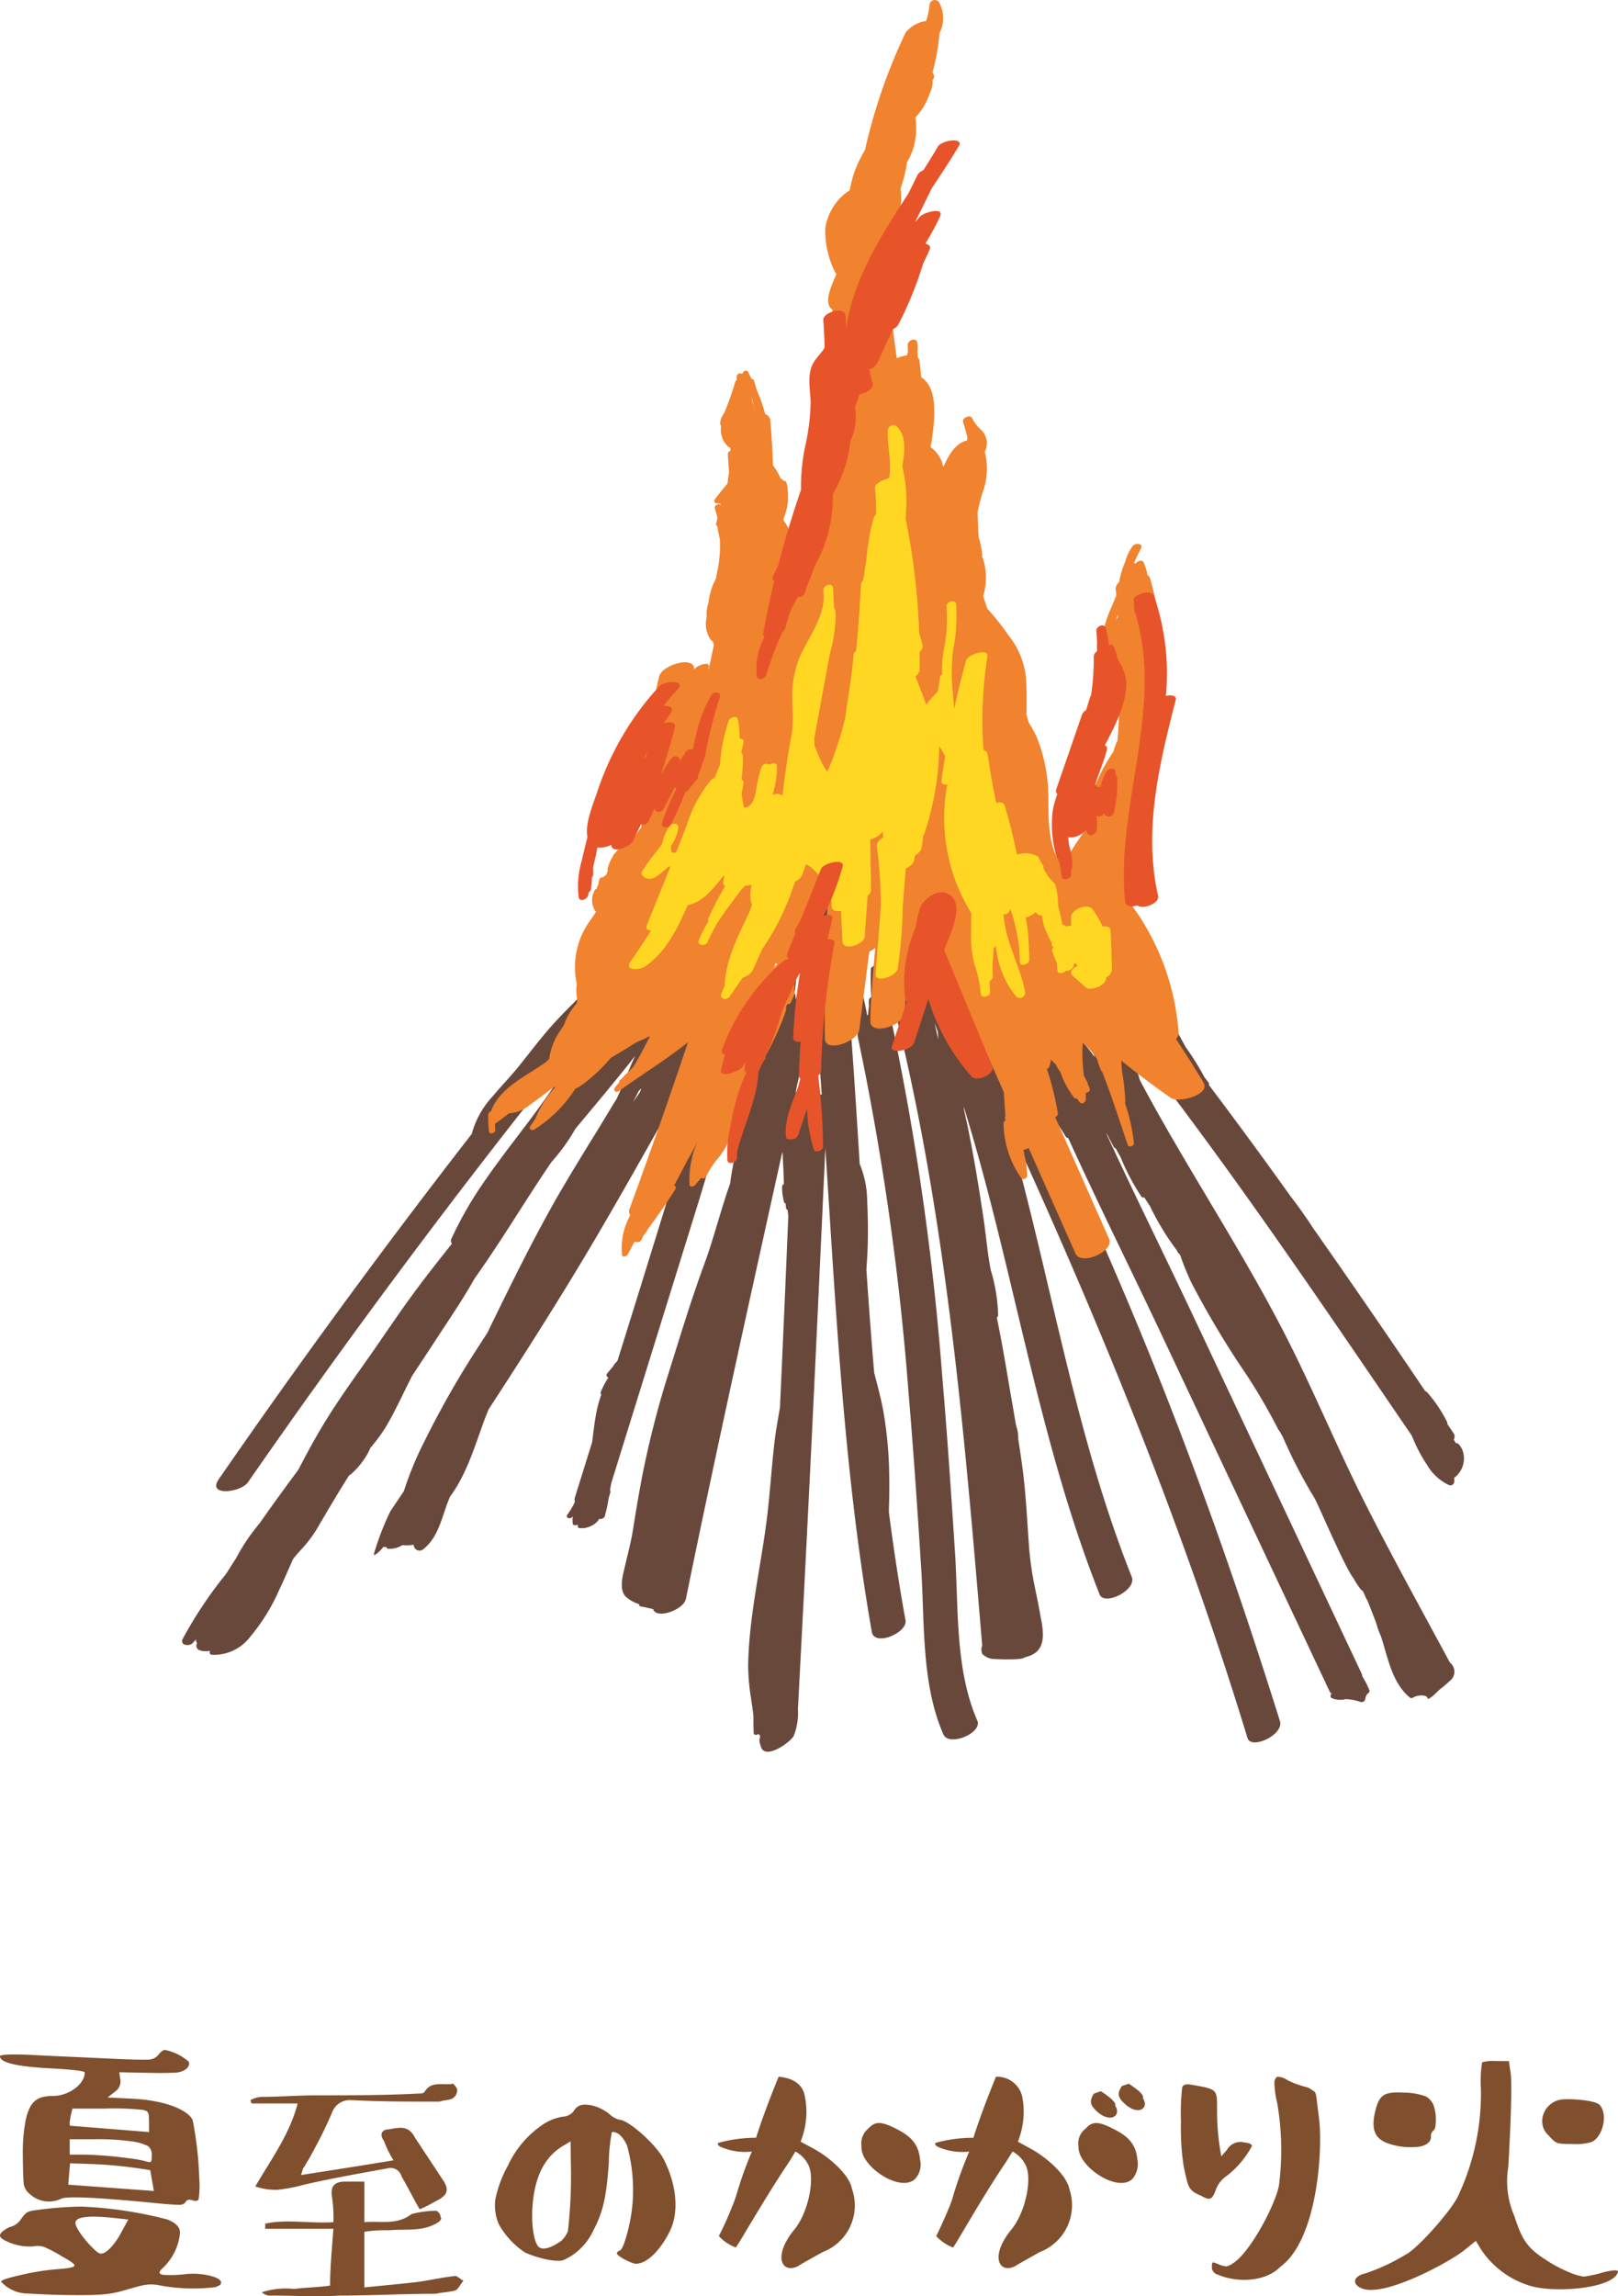
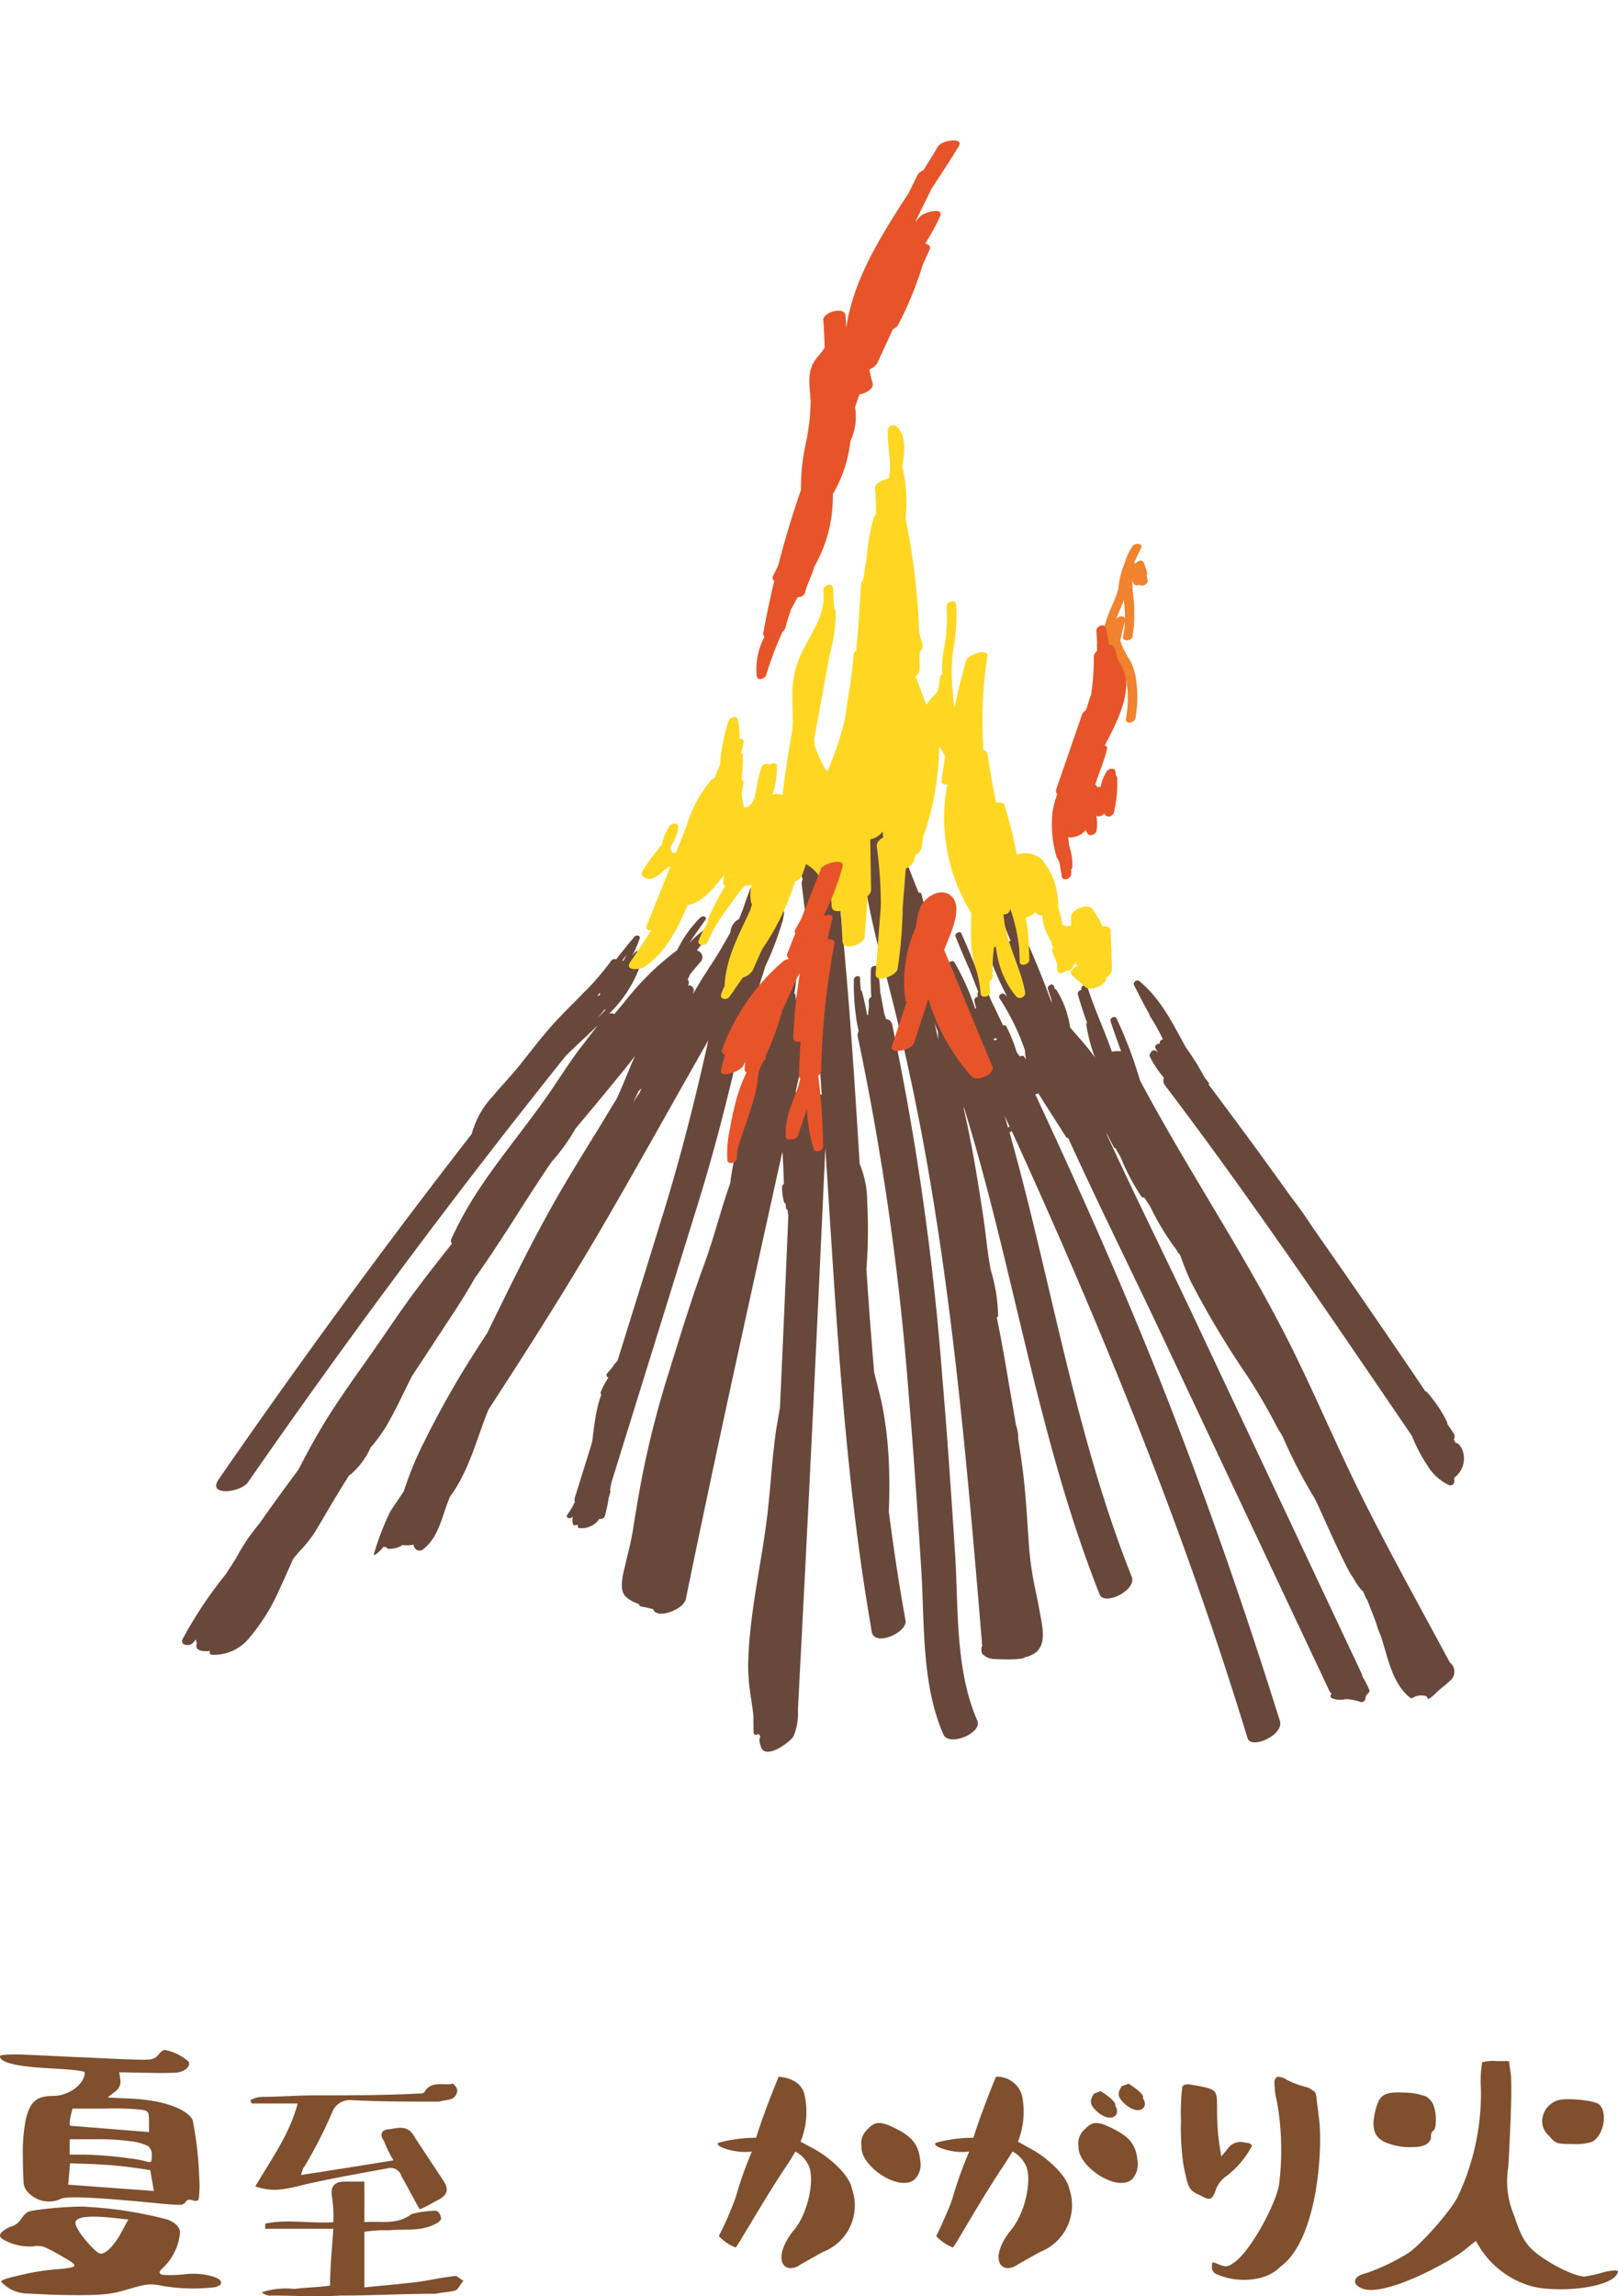
<svg xmlns="http://www.w3.org/2000/svg" width="163.92" height="232.531" viewBox="0 0 163.92 232.531">
  <defs>
    <clipPath id="clip-path">
      <rect id="長方形_3431" data-name="長方形 3431" width="129.876" height="177.392" fill="none" />
    </clipPath>
    <clipPath id="clip-path-2">
      <rect id="長方形_3467" data-name="長方形 3467" width="163.92" height="24.941" fill="#7f4f2e" />
    </clipPath>
  </defs>
  <g id="グループ_7013" data-name="グループ 7013" transform="translate(10516.08 16060.918)">
    <g id="グループ_7010" data-name="グループ 7010" transform="translate(-10497.647 -16060.918)">
      <g id="グループ_6461" data-name="グループ 6461" transform="translate(0)" clip-path="url(#clip-path)">
        <path id="パス_15280" data-name="パス 15280" d="M152.446,196.636a.223.223,0,0,0-.022-.014c-2.87-5.33-5.812-10.631-8.542-16.035-2.6-5.14-4.823-10.454-7.372-15.617-4.646-9.405-10.588-18.088-15.507-27.343a42.325,42.325,0,0,0-2.368-6.259c-.167-.332-.71-.053-.606.277.328,1.027.7,2.041,1.071,3.055a2.139,2.139,0,0,0-.932.052c-.765-2.224-1.792-4.364-2.493-6.611-.113-.356-.7-.044-.6.281l.019.059c-.2.005-.44.215-.381.435.267.974.584,1.932.934,2.877a.266.266,0,0,0-.076.218c0,.024.01.047.014.07h0l0,0a16.914,16.914,0,0,0,.855,3.234c-.752-1.079-1.668-2.037-2.511-3.044a9.672,9.672,0,0,0-1.383-3.792.217.217,0,0,0-.165-.095c-.033-.1-.065-.2-.1-.295-.12-.354-.7-.038-.6.286.11.347.225.691.341,1.036.016.144.037.287.058.43-.9-2.54-1.951-5.024-3.065-7.481-.315-.759-.626-1.519-.924-2.285a.224.224,0,0,0-.2-.149c-.655-1.4-1.316-2.8-1.966-4.2-.156-.336-.723-.055-.609.27.861,2.445,1.526,5.092,2.588,7.518a.429.429,0,0,0-.309.175c-.4-.612-.8-1.213-1.246-1.792-.193-.252-.682.042-.579.33s.215.59.324.885a.437.437,0,0,0-.233.1c-.059-.107-.119-.213-.177-.321-.151-.28-.685.069-.572.343q.238.574.5,1.137a.246.246,0,0,0-.027.215,30.709,30.709,0,0,0,1.966,4.558c-.09-.081-.176-.167-.27-.244-.23-.188-.7.174-.5.433a23.633,23.633,0,0,1,2.571,5.25,5.6,5.6,0,0,0,.123.956c-.064-.1-.126-.193-.191-.288-.106-.158-.292-.118-.428-.016-.118-.152-.232-.305-.341-.459a15.9,15.9,0,0,0-1.047-2.613c-.061-.118-.195-.126-.322-.078q-.62-1.3-1.242-2.591c-.249-.637-.508-1.271-.79-1.9a.2.2,0,0,0-.161-.116q-.335-.727-.663-1.459c-.429-1.073-.871-2.139-1.346-3.192l-.007-.016h0c-.01-.022-.019-.044-.029-.066-.129-.287-.7.027-.59.306.441,1.125.916,2.235,1.41,3.337q.458,1.148.9,2.3a.326.326,0,0,0-.077.243l.031.239c-.192.023-.4.218-.358.407.056.259.124.516.19.772a.347.347,0,0,0-.1.022,24.484,24.484,0,0,0-2.1-4.692c-.113-.188-.409-.116-.543.043q-.292-.642-.594-1.282a.947.947,0,0,0-.744-.5,10.819,10.819,0,0,1-.153-1.577c0-.221-.2-.261-.367-.2-.035-.112-.07-.223-.106-.335-.275-1.014-.569-2.025-.837-3.04a.214.214,0,0,0-.278-.153c-.035-.076-.067-.152-.1-.227-.615-1.58-1.264-3.149-1.852-4.74a31.608,31.608,0,0,0-1.025-4.522c-.074-.224-.289-.2-.448-.09-.01-.051-.021-.1-.027-.153-.049-.338-.641-.124-.629.164q.017.384.03.767l-.018,0c-.04-.092-.081-.184-.115-.28-.118-.323-.614-.14-.63.159,0,.094-.01.189-.015.284-.087.03-.173.063-.257.1-.011-.031-.021-.063-.033-.094-.013-.2-.026-.39-.033-.583-.015-.338-.633-.182-.641.109v.044a.3.3,0,0,0-.12.213c0,.269.007.538.013.806a1.073,1.073,0,0,0-.439.848,89.945,89.945,0,0,0,3.083,15.78q2.141,8.2,3.692,16.539c2.018,10.9,3.338,21.915,4.4,32.944.586,6.068,1.093,12.142,1.6,18.217-.139.113-.1.823.107.89a1.709,1.709,0,0,0,.941.414c.008.008,3.032.179,3.255-.161a3.155,3.155,0,0,0,.851-.311c1.5-.83.913-2.9.68-4.248-.207-1.191-.484-2.368-.7-3.557a32.15,32.15,0,0,1-.424-3.552c-.172-2.4-.289-4.8-.592-7.187-.138-1.084-.3-2.165-.469-3.244a4.109,4.109,0,0,0-.235-1.438q-.207-1.244-.424-2.485c-.428-2.442-.815-4.893-1.3-7.326-.069-.349-.141-.7-.213-1.048a.355.355,0,0,0,.132-.239,16.943,16.943,0,0,0-.737-4.552c-.352-1.763-.485-3.576-.754-5.353-.551-3.632-1.135-7.265-1.949-10.848l-.015-.066c-.009-.105-.019-.21-.033-.314,5.063,16.3,7.453,33.452,13.767,49.39.483,1.22,3.793-.432,3.261-1.766-5.77-14.493-8.16-30.054-12.387-45.018.046-.02.094-.036.14-.059a.586.586,0,0,0,.093-.061c9.157,20.022,17.448,40.359,23.881,61.462.368,1.207,3.719-.333,3.283-1.724-3.653-11.677-7.67-23.225-12.185-34.6-3.88-9.773-8.169-19.358-12.607-28.883a.337.337,0,0,0,.307-.1c.917,1.49,1.883,2.948,2.81,4.431a.217.217,0,0,0,.219.1c3.065,6.731,6.375,13.364,9.514,20.026q8.482,18,16.962,35.994a.65.65,0,0,0,.224.265.376.376,0,0,0-.073.087.245.245,0,0,0,.105.369,2.269,2.269,0,0,0,1.383.093,4.882,4.882,0,0,1,1.516.286.385.385,0,0,0,.48-.329.949.949,0,0,1,.21-.5c.113-.063.255-.221.2-.366a8.024,8.024,0,0,0-.577-1.163,1.593,1.593,0,0,0-.144-.237.772.772,0,0,0-.07-.291q-8.473-17.98-16.945-35.962c-2.946-6.254-6.051-12.482-8.953-18.794.058.088.116.175.175.262.2.4.415.8.621,1.192a.194.194,0,0,0,.178.107q.259.469.519.936a22.376,22.376,0,0,0,2.1,3.971.233.233,0,0,0,.287.074c.209.327.423.65.637.974a.207.207,0,0,0,.013.061c.01.021.021.042.03.064h0l0,0a26.441,26.441,0,0,0,2.61,4.254c.037.075.075.149.11.224a.182.182,0,0,0,.114.1l.133.19a27.553,27.553,0,0,0,1.09,2.7,92.408,92.408,0,0,0,5.707,9.525,61.122,61.122,0,0,1,3.141,5.422.209.209,0,0,0,.079.087q.212.379.431.754a.124.124,0,0,0,0,.033,50.524,50.524,0,0,0,3.133,6.035c.352.566,3.166,7.209,3.972,8.145.195.408.829,1.339.946,1.287q.179.394.349.79a.25.25,0,0,0,.089.11c.308.783.62,1.566.914,2.353a9.272,9.272,0,0,0,.472,1.319c0,.01.008.021.011.031.7,2.109,1.112,4.74,2.952,6.211.112.09.275.014.376-.05.4-.253,1.342-.247,1.37.061.037.421,1.069-.694,1.295-.88a12.393,12.393,0,0,0,.955-.808,1.18,1.18,0,0,0,.073-1.858M100.2,131.843c.114.293.222.589.334.882q.013.4.04.794c-.126-.558-.244-1.118-.374-1.676m6.041,1.75c-.024-.041-.047-.083-.07-.124a.436.436,0,0,0,.027-.038.429.429,0,0,0,.116-.026.472.472,0,0,0,.117-.075c.027.067.053.135.081.2-.09.016-.18.036-.27.059m1.476,8.774c-.028.014-.058.024-.085.038q-.169-.592-.342-1.184.258.561.512,1.122a.3.3,0,0,0-.085.024" transform="translate(-23.951 -28.236)" fill="#69483c" />
        <path id="パス_15281" data-name="パス 15281" d="M88.931,192c-.66-3.648-1.212-7.307-1.687-10.976.042-1.321.069-2.64.034-3.966a40.122,40.122,0,0,0-.634-6.459c-.235-1.236-.575-2.45-.885-3.67q-.444-5.219-.787-10.451c.056-.85.113-1.7.135-2.552.037-1.43.019-2.881-.056-4.31a9.979,9.979,0,0,0-.76-3.827c-.612-9.865-1.241-19.73-2.374-29.536a.577.577,0,0,0-.461-.484c-.006-.029-.01-.058-.016-.087a.212.212,0,0,0-.072-.12,22.1,22.1,0,0,0-.064-2.783.233.233,0,0,0-.3-.221q-.017-.267-.038-.531c-.058-1.278-.146-2.553-.306-3.824V108.2h0c0-.024-.005-.047-.008-.072-.024-.195-.223-.2-.389-.111-.03-.1-.06-.2-.093-.3-.113-.347-.6-.089-.623.184q-.094,1.1-.126,2.2l-.007.089a.353.353,0,0,0-.245.311c.028.829.028,1.661.067,2.49a.3.3,0,0,0-.127.245l.007.173q-.181-.714-.379-1.424c-.1-.366-.673-.061-.612.262.027.143.05.286.074.429a3.582,3.582,0,0,0-.4-.673c-.2-.266-.644.036-.582.323a36.467,36.467,0,0,0,1.3,4.648.926.926,0,0,0-.1.532q.512,4.026.908,8.061a.2.2,0,0,0-.1-.048c-.082-.3-.611-.126-.615.185a13.218,13.218,0,0,1-.3,2.212.394.394,0,0,0-.218.224c-.1.345-.2.694-.283,1.043h0c0-.133-.01-.264-.021-.4v-.013h0c0-.024,0-.048,0-.073a.173.173,0,0,0-.123-.164,9.915,9.915,0,0,0,.118-3.271c-.053-.328-.552-.116-.612.1q-.159.571-.307,1.145a.21.21,0,0,0-.1-.09c0-.035.009-.07.012-.105.038-.4-.529-.187-.618.044-.024.062-.044.126-.067.188a.468.468,0,0,0-.4.258c-.261.78-.5,1.567-.716,2.36,0-.042,0-.084,0-.127a.174.174,0,0,0-.007-.028c-.01-.284-.021-.568-.029-.852-.021-.328-.434-.26-.577-.04a.362.362,0,0,0-.181.2,4.351,4.351,0,0,0-.107,1.4c-.029.5-.051,1-.07,1.493a11.4,11.4,0,0,0-.133,3.155c-.019.124-.04.247-.058.371-.058.408-.1.815-.145,1.223-.061.241-.123.482-.184.721-.469,1.819-.814,3.647-1.133,5.5a41.076,41.076,0,0,0-1.128,5.148c-.019.144-.036.289-.053.433-.965,2.7-1.639,5.5-2.629,8.192-1.312,3.568-2.417,7.207-3.551,10.834a96.386,96.386,0,0,0-2.758,10.752c-.338,1.769-.634,3.545-.915,5.324-.192,1.222-.516,2.391-.791,3.594-.2.869-.672,2.41.06,3.154a3.614,3.614,0,0,0,1.344.753c0,.029.005.056.009.085a.22.22,0,0,0,.147.147c.431.08.857.176,1.282.282.3,1.059,3.083.083,3.312-1.033,3.1-15.125,6.441-30.208,9.777-45.286,0,.027,0,.054,0,.081a.26.26,0,0,0,.024.1c.051,1.03.107,2.06.129,3.09a.376.376,0,0,0-.185.279,6.178,6.178,0,0,0,.191,1.522.188.188,0,0,0,.168.161c.013.146.025.291.039.436a.222.222,0,0,0,.158.21c.024.2.05.4.078.6q-.4,9.712-.847,19.421c-.169,1.033-.374,2.062-.5,3.089-.324,2.552-.468,5.128-.768,7.685-.6,5.115-1.866,10.178-1.954,15.344a21.6,21.6,0,0,0,.307,3.417c.082.577.175,1.162.231,1.749-.005.546,0,1.091.019,1.636.011.281.286.274.47.141a.256.256,0,0,0,.147.1c.012.053.026.1.036.158,0,.012.01.018.013.028a.951.951,0,0,0-.03.675l.1.33c.434,1.394,3-.471,3.319-1.087a6.21,6.21,0,0,0,.432-2.7q.112-2.158.224-4.315.211-4.032.419-8.065.423-8.222.821-16.445.676-14.006,1.312-28.013c1.077,16.381,1.873,32.784,4.707,48.994.268,1.534,3.645.082,3.417-1.182m-8.694-53.25c-.094-.518-.175-1.037-.229-1.559-.024-.337-.05-.674-.064-1.008a.235.235,0,0,0-.118-.209c-.035-.586-.087-1.173-.107-1.759-.014-.423-.574-.215-.634.091a11.527,11.527,0,0,0-.2,2.217.252.252,0,0,0-.037.134c.041.76.068,1.52.093,2.28a3.188,3.188,0,0,0-.955.515,4.841,4.841,0,0,1-.153-.808l-.009-.259q.854-3.869,1.705-7.737a.235.235,0,0,0,0-.024.227.227,0,0,0,.032-.071,5.5,5.5,0,0,0,.1-.939c.01-.081.021-.162.032-.243q.42,4.7.749,9.414a1.386,1.386,0,0,0-.2-.036m.174-24.661a.409.409,0,0,0-.041.017c-.105-1.3-.245-2.605-.273-3.913,0,.022.008.044.012.067.073,1.236.187,2.47.3,3.7,0,.041,0,.084,0,.125" transform="translate(-15.628 -27.925)" fill="#69483c" />
        <path id="パス_15282" data-name="パス 15282" d="M104.45,208.54c-2.262-5.171-1.9-11.439-2.256-16.977-.389-6.01-.792-12.02-1.307-18.022a273.686,273.686,0,0,0-5.069-35.53.7.7,0,0,0-.618-.514c-.052-.184-.11-.366-.175-.545-.131-.66-.241-1.325-.369-1.984a.2.2,0,0,0-.038-.083,14.294,14.294,0,0,0-.321-2.6c-.081-.345-.618-.118-.629.162-.037.952-.013,1.89.043,2.827a.413.413,0,0,0-.254.325c0,.2,0,.4.012.6-.034.284-.063.569-.084.854a.5.5,0,0,0-.087.08c-.149-.809-.32-1.615-.528-2.411a.2.2,0,0,0-.123-.147c-.039-.4-.068-.8-.073-1.195s-.624-.217-.631.117a23.651,23.651,0,0,0,.19,3.531,12.7,12.7,0,0,0,.3,1.686.875.875,0,0,0-.089.6A276.262,276.262,0,0,1,97.5,175.544c.5,5.9.9,11.81,1.273,17.72.346,5.447.007,11.586,2.242,16.679.559,1.273,3.985-.141,3.434-1.4" transform="translate(-23.872 -34.304)" fill="#69483c" />
        <path id="パス_15283" data-name="パス 15283" d="M60.447,123.205c-.215.4-.422.808-.631,1.222a1.438,1.438,0,0,0-.412-.083,6.185,6.185,0,0,0,.076-.663c.019-.361-.431-.227-.574-.057a.418.418,0,0,0-.218.218c-.016.055-.034.109-.05.164a1.427,1.427,0,0,0-.178-.028,14.724,14.724,0,0,0,.5-1.736c.03-.073.062-.144.092-.216.163-.4-.462-.355-.6-.064-.019.038-.036.078-.056.118-.035.045-.067.093-.1.139a1.922,1.922,0,0,0-.13-.75c-.121-.3-.518-.155-.614.09-.256.66-.5,1.332-.716,2.012-.135.321-.262.644-.379.971l0,.005a1.646,1.646,0,0,0-.83.975c-.029.15-.058.3-.087.449-.277.469-.544.945-.817,1.418-.685,1.184-1.47,2.306-2.183,3.473q-.375.614-.737,1.237l-.053,0c.024-.056.047-.112.073-.167a.48.48,0,0,0-.565-.629h0a.484.484,0,0,0-.024-.612,3.419,3.419,0,0,0,.234-.526c.337-.4.673-.8,1.014-1.2a.7.7,0,0,0-.317-1.219c.508-.667,1.011-1.336,1.5-2.016.21-.29-.19-.466-.416-.319a10.59,10.59,0,0,0-1.854,1.579c.531-.783,1.071-1.561,1.628-2.325.241-.33-.242-.489-.473-.284a12.051,12.051,0,0,0-2.388,3.346,27.786,27.786,0,0,0-5.335,5.244q-.512.609-1.022,1.219a.632.632,0,0,0-.361-.079.772.772,0,0,0-.161.033,12.861,12.861,0,0,0,3.161-4.906c.087-.291-.243-.376-.447-.252l-.046.03c.15-.276.3-.552.443-.831.172-.339-.269-.524-.486-.261-.1.116-.187.235-.279.352a14.464,14.464,0,0,0,.743-1.737c.114-.329-.345-.395-.518-.194-.645.746-1.261,1.515-1.86,2.3a.451.451,0,0,0-.5.132,25.69,25.69,0,0,1-2.65,3.1,5.806,5.806,0,0,0-.49.5c-1.046,1.058-2.116,2.1-3.089,3.216-1.082,1.246-2.08,2.562-3.113,3.849-.847,1.056-1.8,2.023-2.662,3.064a9.037,9.037,0,0,0-2.132,3.819v0q-13.3,17.12-25.632,34.97c-1.214,1.758,2.232,1.354,2.966.3q15.356-22.139,32.2-43.187c1.061-1.045,2.17-2.041,3.232-3.085-.538.691-1.059,1.395-1.6,2.088-1.246,1.607-2.308,3.343-3.471,5.01-2.135,3.061-4.537,5.929-6.628,9.022a36.722,36.722,0,0,0-3.135,5.522.44.44,0,0,0,.064.469c-1.208,1.519-2.411,3.042-3.573,4.6-1.738,2.323-3.326,4.752-5,7.12s-3.373,4.743-4.846,7.253c-.751,1.28-1.451,2.59-2.135,3.909q-1.146,1.548-2.278,3.108-.818,1.134-1.619,2.28c-.367.452-.728.91-1.068,1.383a19.187,19.187,0,0,0-1.346,2.194q-.518.8-1.022,1.6a42.234,42.234,0,0,0-4.4,6.594c-.307.637.7.781,1.03.4.107-.121.216-.241.326-.359,0,.057.007.113.015.17a.365.365,0,0,0,.088.189c-.3.717.463.92,1.332.8-.09.155-.063.363.167.392a4.606,4.606,0,0,0,3.878-1.806,19.641,19.641,0,0,0,2.958-4.783c.486-1.017.931-2.054,1.387-3.084a10.982,10.982,0,0,1,.708-.848,13.453,13.453,0,0,0,1.6-2.036c1.114-1.882,2.209-3.776,3.387-5.619a.819.819,0,0,0,.21-.136,8.034,8.034,0,0,0,1.6-1.954,6.121,6.121,0,0,0,.34-.688,17.413,17.413,0,0,0,1.535-2.074c1.009-1.685,1.8-3.5,2.709-5.245,1.187-1.783,2.353-3.58,3.532-5.368.887-1.344,1.766-2.693,2.568-4.09.077-.134.153-.269.228-.4,1.574-2.208,3.04-4.491,4.5-6.775,1.074-1.678,2.151-3.353,3.275-5a19.328,19.328,0,0,0,2.423-3.363c1.486-1.784,2.979-3.562,4.441-5.361.542-.666,1.079-1.332,1.6-2.011-.658,1.431-1.2,2.925-1.867,4.347-.634,1.005-1.232,2.035-1.855,3.044-1.082,1.755-2.166,3.509-3.221,5.281-2.962,4.977-5.49,10.178-8.026,15.375-.819,1.259-1.637,2.518-2.418,3.8q-2.11,3.465-3.916,7.11a33.941,33.941,0,0,0-2.118,5.111c-.458.683-.913,1.367-1.372,2.047a27.8,27.8,0,0,0-1.644,4.244l0,.01s-.012.049-.017.073c-.086.38.844-.5.962-.748a.352.352,0,0,0,.3.019c0,.1.051.186.211.193a2.353,2.353,0,0,0,1.419-.375,3.35,3.35,0,0,0,1.112-.038,2.373,2.373,0,0,0,.078.246.584.584,0,0,0,.912.216c1.513-1.181,1.872-3.183,2.533-4.88.058-.15.118-.3.177-.446l.01-.011c1.6-2.157,2.416-4.806,3.312-7.3.187-.521.388-1.034.6-1.541,3.962-6.08,7.854-12.2,11.512-18.475,3.648-6.255,7.144-12.6,10.741-18.883-1.309,5.915-2.794,11.781-4.592,17.6q-2.293,7.428-4.612,14.847c-.12.13-.236.264-.35.4a.351.351,0,0,0-.076.154c-.2.232-.4.469-.6.706a.271.271,0,0,0,.1.452,7.88,7.88,0,0,0-.769,1.461.2.2,0,0,0,.057.245,12.662,12.662,0,0,0-.574,2.215c-.147.866-.246,1.74-.355,2.61q-.864,2.764-1.726,5.53a.857.857,0,0,0-.025.523,7.48,7.48,0,0,1-.761,1.29c-.241.325.269.478.487.259.028-.027.05-.059.076-.087a2.061,2.061,0,0,0-.016.743c.025.137.187.17.3.156a1.376,1.376,0,0,0,.242-.055c-.078.156-.053.335.179.349a2.093,2.093,0,0,0,1.14-.221,1.879,1.879,0,0,0,.842-.74c.151.114.49-.061.54-.23a15.426,15.426,0,0,0,.4-1.883c.062-.183.118-.368.163-.557a.246.246,0,0,0-.033-.218c.04-.236.081-.471.13-.706v-.012q4.384-14.12,8.77-28.241c1.766-5.708,3.223-11.465,4.515-17.268a2.408,2.408,0,0,0,.266-1.2q.111-.506.22-1.014a.373.373,0,0,0,.358-.194,19.672,19.672,0,0,0,1.013-2.95c.144-.426.281-.856.407-1.288.025-.072.049-.145.075-.216a28.508,28.508,0,0,0,1.665-4.357.307.307,0,0,0,.05-.1,6.735,6.735,0,0,0,.164-.925.189.189,0,0,0-.059-.187c.03-.139.066-.279.111-.418.121-.372-.43-.384-.572-.121m-15.421,4.983c-.1.2-.2.388-.306.58a.356.356,0,0,0-.21.092c.173-.224.341-.45.516-.671m1.331,13.944c-.007.008-.017.015-.024.024q-.343.482-.666.977c.2-.381.386-.765.574-1.15.094-.087.184-.177.273-.269-.053.138-.11.277-.157.418m-4.072-10.1a.18.18,0,0,0,.061.159c-.025.027-.048.056-.075.082s-.043.036-.064.056a.3.3,0,0,0-.135.031c.072-.109.141-.218.212-.328m-.207,2.563q.359-.416.7-.847a.306.306,0,0,0,.13-.012c-.162.175-.326.349-.489.518-.112.116-.229.227-.342.341" transform="translate(0 -31.496)" fill="#69483c" />
        <path id="パス_15284" data-name="パス 15284" d="M163.632,181.938a1.917,1.917,0,0,0-.511-.913.233.233,0,0,0-.235-.05c-.072-.125-.142-.249-.218-.372a.592.592,0,0,0-.013-.634l-.648-.962a.272.272,0,0,0-.021-.2,14.019,14.019,0,0,0-2.032-3.01.283.283,0,0,0-.169-.09q-5.575-8.261-11.3-16.424c-.7-1.073-1.437-2.128-2.218-3.147-.007-.01-.017-.013-.025-.021q-4.124-5.778-8.4-11.447a.2.2,0,0,0-.016-.23c-.144-.173-.281-.352-.417-.532a26.688,26.688,0,0,0-1.885-3.023l-.008-.012c-1.334-2.425-2.548-4.943-4.717-6.7-.242-.2-.666.127-.525.41.508,1.013,1.036,2.023,1.59,3.018a.219.219,0,0,0,.036.136,19.292,19.292,0,0,1,1.3,2.342c-.211.036-.413.25-.291.457h0c-.233-.1-.6.174-.467.427.076.143.159.282.239.423-.061-.05-.121-.1-.183-.15a.362.362,0,0,0-.538.21.313.313,0,0,0-.09.354,9.58,9.58,0,0,0,1.439,2.159.737.737,0,0,0,.1.769c8.761,11.538,16.855,23.539,25.022,35.5a15.489,15.489,0,0,0,1.567,3,5,5,0,0,0,2.231,2,.385.385,0,0,0,.483-.324c.006-.145.006-.289,0-.432a2.425,2.425,0,0,0,.917-2.531" transform="translate(-33.819 -34.822)" fill="#69483c" />
-         <path id="パス_15285" data-name="パス 15285" d="M114.381,109.618q-1.35-2.23-2.792-4.4a.942.942,0,0,0,.264-.68,24.881,24.881,0,0,0-3.9-11.639c-.4-.6-.82-1.192-1.267-1.761q-.079-.727-.131-1.46a88.814,88.814,0,0,0,2.431-13.46,31.941,31.941,0,0,0-.02-17.645c-.358-1.233-3.6-.03-3.482,1.1a87.6,87.6,0,0,1,.179,15.372.452.452,0,0,0-.114.165c-.116.3-.216.613-.307.924a17.654,17.654,0,0,0-1.5,2.645c-.5,1.085-1.115,2.7-.579,3.893-.255.472-.52.939-.8,1.4-.8,1.3-2.037,2.582-1.955,4.165a2.34,2.34,0,0,0-1.305,1.117l-.2.579c-.127-.249-.245-.5-.368-.754-.065-.669-.172-1.34-.266-1.979s-.2-1.27-.311-1.9A38.9,38.9,0,0,0,96.419,72.3a.324.324,0,0,0,.039-.16c0-.169-.007-.337-.008-.506,0-.748.021-1.522-.022-2.278a12.237,12.237,0,0,0-.118-1.316,8.3,8.3,0,0,0-1.669-3.681,25.121,25.121,0,0,0-2.159-2.711c-.148-.43-.292-.861-.428-1.293a6.268,6.268,0,0,0,0-3.717c-.036-.1-.076-.2-.117-.3a.441.441,0,0,0,.021-.184,8.486,8.486,0,0,0-.344-1.685q-.036-.331-.056-.663c-.03-.634-.048-1.268-.07-1.9l0-.016a17.181,17.181,0,0,1,.494-1.967,7.013,7.013,0,0,0,.241-4.173,2.206,2.206,0,0,0,.2-.73,1.866,1.866,0,0,0-.5-1.411,4.393,4.393,0,0,1-.984-1.248c-.167-.441-1.059-.046-.922.383a16.291,16.291,0,0,1,.443,1.6.382.382,0,0,0-.012.05c-.009.065-.011.13-.016.2-1.282.338-1.869,1.543-2.417,2.69-.015-.049-.03-.1-.045-.147a3.073,3.073,0,0,0-1.243-1.852,24.007,24.007,0,0,0,.34-2.677c.085-1.467.095-3.5-1.283-4.406-.062-.557-.121-1.115-.186-1.672a.525.525,0,0,0-.183-.346l-.018-.617a2.536,2.536,0,0,0-.027-.891c-.116-.571-.977-.212-.959.274.007.224.013.447.02.671a1.615,1.615,0,0,1-.1.369,3.724,3.724,0,0,0-1.032.291c-.25-1.883-.492-3.766-.713-5.651-.248-2.115-.432-4.239-.475-6.36A6.435,6.435,0,0,0,83.682,19.1c.153-.457.295-.917.412-1.384a9.911,9.911,0,0,0,.238-1.292,5.954,5.954,0,0,0,.563-1.169,7.178,7.178,0,0,0,.289-3.357A6.48,6.48,0,0,0,86.66,9.4a2.377,2.377,0,0,0,.269-1.316.443.443,0,0,0,.126-.474c-.033-.085-.068-.168-.107-.249-.007-.019-.012-.039-.019-.058a21.6,21.6,0,0,0,.7-3.949A3.327,3.327,0,0,0,87.569.2a.538.538,0,0,0-.939.215,8.231,8.231,0,0,1-.346,1.707A3.358,3.358,0,0,0,84.217,3.26a56.411,56.411,0,0,0-4.136,11.924q-.253.444-.489.9l-.013.024c-.022.044-.048.086-.07.13a10.869,10.869,0,0,0-.966,3.025c-.013.008-.027.014-.039.023a5.548,5.548,0,0,0-2.445,3.852,9.307,9.307,0,0,0,1.014,4.452.3.3,0,0,0,.112.131c-.027.078-.056.156-.087.236-.309.776-1.319,2.769-.311,3.4q-.563,5.209-.631,10.454c-.7,4.466-1.508,8.915-2.352,13.357a9.5,9.5,0,0,0-1.151-.8,5.574,5.574,0,0,0-.613-1.377.209.209,0,0,0-.052-.05c-.055-.1-.11-.2-.167-.3.016-.075.032-.15.043-.227a5.646,5.646,0,0,0,.381-2.847,1.908,1.908,0,0,0-.141-.726.24.24,0,0,0-.274-.152,1.443,1.443,0,0,0-.309-.259,5.828,5.828,0,0,0-.754-1.293c-.056-1.5-.14-3.009-.267-4.511a.75.75,0,0,0-.528-.684,15.553,15.553,0,0,0-.878-2.495c-.077-.3-.158-.6-.252-.891a.214.214,0,0,0-.24-.166c-.124-.254-.25-.506-.377-.753s-.537-.026-.569.243c-.156-.181-.583-.021-.573.259.005.112.006.224.008.335a.342.342,0,0,0-.157.208,30.151,30.151,0,0,1-1.127,3.181c-.027.033-.057.061-.082.1a1.848,1.848,0,0,0-.318.927.2.2,0,0,0,.111.2,2.347,2.347,0,0,0,.743,2.176.225.225,0,0,0,.172.052c.01.112.018.224.024.336a.366.366,0,0,0-.272.325c.026.655.1,1.322.127,1.985a.309.309,0,0,0-.047.12c-.04.288-.073.577-.106.865-.431.55-.9,1.071-1.3,1.644a.24.24,0,0,0,.194.377,1.351,1.351,0,0,1,.414.065c-.007.03-.013.061-.019.092l-.041-.023c-.23-.138-.609.085-.536.369s.163.583.255.871c-.009.085-.016.17-.019.254-.031.133-.061.266-.1.4-.044.163.02.25.12.278a6.228,6.228,0,0,0,.134.779c.031.18.07.36.118.537a12.151,12.151,0,0,1-.195,2.944c-.071.341-.145.7-.2,1.054a6.9,6.9,0,0,0-.768,2.5,3.324,3.324,0,0,0-.168,1.418,2.731,2.731,0,0,0,.446,2.324.259.259,0,0,0,.157.09q.061.194.119.4c-.164.8-.336,1.6-.509,2.394l-.082.048c.029-.075.056-.147.087-.224a.233.233,0,0,0-.207-.315,1.757,1.757,0,0,0-1.282.557c.054-1.449-3.28-.441-3.556.737-.469,2-.88,4.064-1.169,6.144a13.067,13.067,0,0,0-.372,3.715c-.044.747-.068,1.494-.068,2.238a26.55,26.55,0,0,0-.187,3.161c-.326.431-.636.873-.937,1.32a.412.412,0,0,0-.413.136c-.063.067-.127.133-.191.2a3.584,3.584,0,0,0-1.1.943.423.423,0,0,0-.1.091,1.6,1.6,0,0,0-.19.324,4.5,4.5,0,0,0-.486,1.157.189.189,0,0,0,.033.184l-.005.008a3.559,3.559,0,0,1-.165.437,1.592,1.592,0,0,1-.363.26.364.364,0,0,0-.355.25c-.005.024-.009.05-.014.074h0a.03.03,0,0,1,0,.008c-.033.157-.058.315-.083.473a.339.339,0,0,0-.127.335.438.438,0,0,0-.249.227,1.98,1.98,0,0,0,.15,2.141c-.2.312-.419.614-.62.915a7.971,7.971,0,0,0-1.325,6.368,4.8,4.8,0,0,0,.04,1.559q-.023.214-.052.428a6.418,6.418,0,0,0-1.3,2.214c-.1.153-.21.3-.309.461a6.562,6.562,0,0,0-1.177,2.93c-.121.126-.248.248-.372.372-.378.259-.761.5-1.129.739-1.458.937-3.117,1.892-4.028,3.425a4.289,4.289,0,0,0-.359.779.392.392,0,0,0-.284.365,10.667,10.667,0,0,0,.078,1.685c.073.371.677.137.637-.195a3.892,3.892,0,0,1-.027-.6,15.879,15.879,0,0,0,1.4-1.044,3.623,3.623,0,0,0,1.986-.759q1.332-.948,2.617-1.954a.632.632,0,0,0,.051.1,10.36,10.36,0,0,0-1.986,3.193c-.172.24-.341.482-.5.729-.194.3.161.463.406.332a13.439,13.439,0,0,0,4.152-4.129,4.6,4.6,0,0,0,.742-.435,17.325,17.325,0,0,0,2.858-2.695c.548-.332,1.1-.656,1.65-.987.307-.185.6-.4.915-.571s.687-.287,1.017-.459a2.431,2.431,0,0,0,.235-.15,1.286,1.286,0,0,1,.131.015c-.516,1.014-1.032,2.037-1.632,3q-.249.279-.508.549c-.123.111-.245.225-.37.329a.387.387,0,0,0-.113.158c-.128.125-.256.25-.389.373a.257.257,0,0,0-.089.23c-.142.167-.282.335-.417.506-.227.292.074.591.375.375,2.325-1.66,4.774-3.172,7.015-4.949q-2.828,8.428-5.884,16.779a.707.707,0,0,0,.034.736,6.885,6.885,0,0,0-.83,4.019c.038.3.491.124.578-.042l.652-1.244a.417.417,0,0,0,.124-.081c.1.167.515.048.6-.144.07-.156.143-.311.218-.465.093-.118.185-.238.289-.352a.357.357,0,0,0,.087-.184c.988-1.355,1.962-2.719,2.852-4.139.125-.2.021-.332-.133-.368q.71-1.3,1.381-2.623c.372-.606.7-1.228,1.016-1.863a9.376,9.376,0,0,0-.819,4.421c.039.263.416.147.528.025.221-.238.432-.485.64-.735a.349.349,0,0,0,.5-.136,9.212,9.212,0,0,1,1.425-2.111.357.357,0,0,0,.082-.141,6.513,6.513,0,0,0,.555-.874c.666-1.264,1.184-2.623,1.735-3.939s1.085-2.646,1.583-3.987l.027-.057c.395-.689.777-1.382,1.136-2.089a27.161,27.161,0,0,0,1.555-3.635.215.215,0,0,0-.024-.226c.044-.131.087-.264.129-.4a.4.4,0,0,0,.386-.173,6.247,6.247,0,0,0,.4-.93.227.227,0,0,0-.094-.269c0-.024.005-.047.007-.07a1.719,1.719,0,0,0,.073-.45.221.221,0,0,0-.069-.184,17.324,17.324,0,0,0-.4-2.423,1.791,1.791,0,0,0,1.088-1.114q.334-2.187.669-4.374a4.027,4.027,0,0,0,2.144-1.316c-.392,4.892-.4,9.839-.378,14.743.006,1.573,3.347.341,3.5-.89q.5-3.933,1.005-7.865a3.1,3.1,0,0,0,.615-.407q-.241,2.33-.376,4.67c-.084.921-.127,1.849-.125,2.784,0,1.522,3.461.4,3.5-.9.03-.978.08-1.955.138-2.93a27.486,27.486,0,0,1,.611-3.668,2.839,2.839,0,0,0,1.342-1c.17-.379.323-.761.461-1.145q3.729,8.4,7.46,16.8.1,1.43.192,2.861a.374.374,0,0,0-.215.317,9.839,9.839,0,0,0,1.78,5.513c.19.282.626.051.619-.247a8.929,8.929,0,0,0-.32-2.191.188.188,0,0,0,0-.1c-.027-.1-.05-.195-.07-.292a3.661,3.661,0,0,0,.539-.181q2.372,5.342,4.744,10.682c.561,1.262,3.957-.225,3.4-1.493l-5.465-12.334a.364.364,0,0,0,.279-.362,28.914,28.914,0,0,0-1.118-4.506.476.476,0,0,0,.253-.246,2.426,2.426,0,0,0,.15-.717,4.1,4.1,0,0,0,.506.495,3.5,3.5,0,0,0,.455.771,9.253,9.253,0,0,0,1.389,2.6.269.269,0,0,0,.286.082q.148.2.3.395c.187.23.58.038.6-.232a5.288,5.288,0,0,0-.005-.743c.233.036.5-.207.4-.448-.064-.159-.135-.315-.206-.471a.247.247,0,0,0-.026-.149q-.175-.32-.344-.643a17.1,17.1,0,0,1-.123-3.32l.007-.014a7.868,7.868,0,0,1,1.414,1.581c.021.051.044.1.066.153a5.114,5.114,0,0,0,.4,1.105.2.2,0,0,0,.084.088c.953,2.433,1.745,4.933,2.59,7.4.11.318.653.113.623-.184,0-.024-.007-.047-.009-.071h0a18.735,18.735,0,0,0-.885-3.954.222.222,0,0,0,.019-.084,20.4,20.4,0,0,0-.333-3.169c-.03-.356-.052-.713-.07-1.071q2.441,1.978,5.025,3.779c.775.538,4.053-.321,3.3-1.559M71.2,97.567c-.1.154-.2.308-.29.464a3.39,3.39,0,0,0,.079-.455c.068,0,.138,0,.211-.01m-.663,5.119c-.04.108-.088.212-.131.318-.028.053-.057.106-.084.158a66.282,66.282,0,0,0-4.218,5.528c1.168-2.864,2.231-5.769,3.21-8.705a.307.307,0,0,0,.081-.1l.165-.35c0,.021,0,.041,0,.063a.226.226,0,0,0,.205.227c-.01.067-.022.132-.03.2-.042.364.466.225.586.046l.024-.036a.189.189,0,0,0,.056.05c-.035.474-.029.951-.069,1.427-.025.3.408.259.538.094l.008-.01a8.663,8.663,0,0,1-.345,1.094M68.7,40.791c-.026-.146-.056-.292-.087-.437.005-.025.01-.051.014-.076.129.543.247,1.089.373,1.632h-.008q-.11-.522-.248-1.038a.221.221,0,0,0-.044-.083m2.624,58.77a.355.355,0,0,0-.2-.126.538.538,0,0,0-.058-.187.182.182,0,0,0-.162-.1q.125-.211.25-.423a2.006,2.006,0,0,1,.278,1.016.74.74,0,0,0-.1-.178m.68-.507a2.349,2.349,0,0,0-.181-.522,1.59,1.59,0,0,0-.29-.447q.174-.288.361-.568c.1.472.207.953.283,1.433a.461.461,0,0,0-.172.1m1.085-40.134A3.309,3.309,0,0,1,71.9,57.832c.047.031.1.059.144.091a4.184,4.184,0,0,0,1.059.917l-.016.08" transform="translate(-10.883 0)" fill="#f1822e" />
        <path id="パス_15286" data-name="パス 15286" d="M110.022,110.959l-.056-1.595c-.014-.392-.383-.5-.817-.45a10.323,10.323,0,0,0-1.006-1.729c-.483-.669-2.178-.011-2.186.789,0,.3,0,.591.014.884a.628.628,0,0,0-.48.094.393.393,0,0,0-.407-.163,17.45,17.45,0,0,0-.447-1.963c0-.018.005-.036,0-.055a7.054,7.054,0,0,0-1.667-4.666,2.5,2.5,0,0,0-2.5-.448c-.333-1.678-.74-3.336-1.239-4.977-.1-.326-.462-.379-.864-.284-.335-1.623-.625-3.255-.857-4.9a.5.5,0,0,0-.429-.437,42.019,42.019,0,0,1,.4-9.483c.14-.9-1.994-.209-2.169.431q-.663,2.411-1.191,4.851c-.05-.483-.093-.966-.116-1.451a17.884,17.884,0,0,1,0-4.444,18.145,18.145,0,0,0,.309-4.663c-.03-.555-1.005-.3-.976.208a16.487,16.487,0,0,1-.2,4.013,11.637,11.637,0,0,0-.255,2.205c0,.22.01.44.021.66a.44.44,0,0,0-.238.33,8.688,8.688,0,0,1-.235,1.434,10.318,10.318,0,0,0-1.139,1.311q-.55-1.444-1.1-2.889a.815.815,0,0,0,.418-.6c.01-.62.01-1.238,0-1.856a.74.74,0,0,0,.3-.72q-.171-.613-.341-1.227A69.868,69.868,0,0,0,89.2,67.647c.016-.27.029-.54.038-.808a14.62,14.62,0,0,0-.386-4.538c.252-1.327.478-3.085-.575-4.028a.554.554,0,0,0-.889.4c-.073,1.525.382,3.047.173,4.569-.012.086-.03.17-.046.255a.555.555,0,0,0-.218.087l-.036.031c-.6.144-1.213.537-1.171.934a19.714,19.714,0,0,1,.1,2.645.743.743,0,0,0-.22.313c-.017.062-.033.124-.049.187h0a21.581,21.581,0,0,0-.709,4.221A10.051,10.051,0,0,0,85,73.266c-.038.195-.074.389-.1.585a.681.681,0,0,0-.227.431c-.127,2.22-.264,4.481-.5,6.732a.5.5,0,0,0-.251.371c-.127,1.664-.389,3.312-.646,4.96-.072.46-.133.921-.192,1.384a31.849,31.849,0,0,1-1.822,5.516,5.4,5.4,0,0,1-.62-1.059,16.72,16.72,0,0,1-.676-1.6c-.007-.216-.018-.432-.023-.649,0-.012,0-.021-.005-.032q.784-4.273,1.57-8.547a15.125,15.125,0,0,0,.583-3.542,4.384,4.384,0,0,0-.015-.891.337.337,0,0,0-.126-.235c-.019-.428-.048-.858-.075-1.29a5.183,5.183,0,0,0-.042-.784c-.077-.566-.991-.265-.971.232.01.216.023.432.038.649,0,2.245-1.573,4.15-2.437,6.152a9.971,9.971,0,0,0-.744,4.053c0,.776.043,1.552.037,2.328,0,.383-.026.765-.057,1.146-.4,2.148-.737,4.305-.97,6.474a1.121,1.121,0,0,0-1.017-.054,10.312,10.312,0,0,0,.456-2.887c0-.415-.453-.366-.744-.172a.572.572,0,0,0-.82.208,15.041,15.041,0,0,0-.6,2.64c-.161.681-.415,1.475-1.168,1.5a8.43,8.43,0,0,1-.255-1.478c.067-.321.134-.644.19-.971a.313.313,0,0,0-.207-.392,14.167,14.167,0,0,0,.137-2.448.277.277,0,0,0-.165-.258q.12-.516.237-1.034c.067-.3-.157-.418-.4-.406a9.074,9.074,0,0,0-.154-1.88c-.107-.548-.839-.284-.968.108a18.789,18.789,0,0,0-.674,2.722,16.575,16.575,0,0,0-.18,1.658c-.185.448-.368.9-.543,1.348a1.607,1.607,0,0,0-.4.278,13.064,13.064,0,0,0-2.43,4.532c-.155.372-.338.841-.525,1.366l-.536,1.332a.683.683,0,0,1-.114.073.3.3,0,0,1-.351-.078.914.914,0,0,1-.052-.625,4.343,4.343,0,0,0,.72-1.823c.064-.5-.624-.5-.86-.195a5.024,5.024,0,0,0-.781,1.832c-.155.232-.323.458-.491.677a17.934,17.934,0,0,0-1.552,2.155.347.347,0,0,0,.06.406c.911.875,1.843-.306,2.675-.937l.15,0q-1.192,2.964-2.385,5.928c-.163.4.067.553.428.546-.671,1.065-1.36,2.12-2.084,3.155-.708,1.012,1.016.825,1.488.488,2.164-1.544,3.217-3.768,4.274-6.135.012-.024.023-.05.034-.075.1-.019.2-.042.312-.075,1.376-.411,2.4-1.745,3.322-2.92a.351.351,0,0,0,.064.06c-.041.2-.078.406-.1.612a.313.313,0,0,0,.2.375,33.628,33.628,0,0,0-1.721,3.314.4.4,0,0,0,0,.3c-.019.033-.04.065-.059.1a11.62,11.62,0,0,0-.894,1.775c-.233.6.686.652.893.182q.375-.847.827-1.653c.518-.863,1.126-1.673,1.723-2.488.242-.331.488-.661.731-.991.169-.194.343-.382.522-.562a1.514,1.514,0,0,0,.638-.11v.094a4.016,4.016,0,0,0-.061,1.614.557.557,0,0,0,.116.272l-.178.6c-.061.134-.121.269-.183.4-1.106,2.367-2.314,4.661-2.417,7.3a7.45,7.45,0,0,0-.341.8c-.193.537.563.673.829.285.095-.138.19-.277.286-.415a.553.553,0,0,0,.155-.224q.451-.647.912-1.3a1.811,1.811,0,0,0,.992-.709q.483-1.085.968-2.167a25.4,25.4,0,0,0,3.324-6.842,1.5,1.5,0,0,0,.679-.553c.167-.406.307-.814.433-1.225a3.7,3.7,0,0,1,1.281,1.135.933.933,0,0,0,1.119.2c.019.059.041.118.061.177q.044,1.395.153,2.792c.034.429.466.522.94.423q.078,1.559.155,3.118c.05,1,2.188.309,2.247-.5q.15-2.069.3-4.137a.789.789,0,0,0,.348-.558q-.046-2.582-.087-5.164a1.934,1.934,0,0,0,1.252-.792c.018.205.036.409.054.614-.392.218-.691.538-.643.893a44.312,44.312,0,0,1,.409,6.1q-.269,3.415-.524,6.832c-.072.963,2.109.232,2.231-.564a45.691,45.691,0,0,0,.509-6.2q.158-1.957.313-3.913c.409-.2.765-.5.823-.786.039-.2.081-.39.12-.586a1.117,1.117,0,0,0,.657-.714l.173-1.267a.569.569,0,0,0,.095-.157A28.755,28.755,0,0,0,92.6,90.674a10.6,10.6,0,0,1,.6.994q-.2,1.234-.378,2.472c-.049.352.247.451.632.4a.617.617,0,0,0-.076.193,18.329,18.329,0,0,0,2.473,12.837c-.02.759-.025,1.518-.033,2.276a10.861,10.861,0,0,0,.375,2.984,11.514,11.514,0,0,1,.6,2.835c.024.6.96.4.956-.11,0-.128-.007-.255-.018-.381-.011-.241-.022-.483-.035-.724a.546.546,0,0,0,.324-.491,16.064,16.064,0,0,1,.13-2.907,2.166,2.166,0,0,0,.178-.127c.053.4.118.789.2,1.179a9.055,9.055,0,0,0,1.869,3.9.534.534,0,0,0,.909-.415c-.363-1.985-1.289-3.825-1.818-5.765a10.47,10.47,0,0,1-.377-2.149.56.56,0,0,0,.62-.328c.024-.072.047-.145.07-.217a15.24,15.24,0,0,1,.466,1.588,17.231,17.231,0,0,1,.446,2.518c.019.428.032.855.048,1.282.019.506.948.258.958-.179.007-.374-.005-.748-.033-1.123a17.776,17.776,0,0,0-.325-3.206,2.448,2.448,0,0,0,.994-.53c.062.058.119.119.184.177a.762.762,0,0,0,.492.155,4.671,4.671,0,0,0,.4,1.613,10.569,10.569,0,0,0,.56,1.127c0,.07.009.138.015.207a.273.273,0,0,0,.22.265.356.356,0,0,0-.175.432c.012.034.026.067.038.1h0l.007.01c.125.36.268.711.422,1.057.018.247.036.493.053.738.03.412.613.325.854.054a.785.785,0,0,0,.723-.354,4.418,4.418,0,0,0,.172-.449l.262.211c.007.026.015.053.021.078-.519.261-.872.67-.522.978.445.392.892.78,1.324,1.186.5.472,2.221-.219,2.086-.971a1.036,1.036,0,0,0,.6-.757c0-.063,0-.125-.005-.188a.559.559,0,0,0,.011-.085q-.024-.67-.047-1.339a4.068,4.068,0,0,0-.027-.777" transform="translate(-15.879 -15.099)" fill="#ffd723" />
        <path id="パス_15287" data-name="パス 15287" d="M99.109,19.786c.552-.922-1.729-.634-2.136.064-.46.788-.951,1.579-1.458,2.376a1.152,1.152,0,0,0-.584.464l-.913,1.857c-2.79,4.3-5.635,8.783-6.315,13.661-.02-.418-.04-.835-.071-1.253-.074-1-2.319-.352-2.256.453.072.928.113,1.858.134,2.787-.333.547-.867,1.051-1.138,1.536-.67,1.2-.327,2.657-.276,3.955a22.338,22.338,0,0,1-.577,4.6,20.228,20.228,0,0,0-.4,4.3q-1.316,3.8-2.32,7.688c-.159.327-.316.655-.483.979-.15.289-.078.452.1.532q-.633,2.632-1.119,5.3a.322.322,0,0,0,.138.366,6.959,6.959,0,0,0-.8,4c.1.543.86.267.965-.131a34.036,34.036,0,0,1,1.644-4.346.864.864,0,0,0,.292-.409c.1-.394.216-.785.332-1.174.082-.225.162-.449.236-.677.226-.426.459-.851.7-1.277a.655.655,0,0,0,.709-.406c.231-.912.7-1.717.929-2.613a14.237,14.237,0,0,0,1.9-7.392,13.385,13.385,0,0,0,1.783-5.39c.013-.027.029-.053.041-.079a5.746,5.746,0,0,0,.425-3.338c.154-.431.307-.863.45-1.3.689-.1,1.491-.594,1.334-1.131-.137-.466-.246-.929-.332-1.389a1.668,1.668,0,0,0,.776-.582l1.613-3.494a1.149,1.149,0,0,0,.524-.433,36.135,36.135,0,0,0,2.522-6.165q.325-.705.651-1.411c.153-.331.013-.516-.254-.592a.453.453,0,0,0-.151-.087,24.907,24.907,0,0,0,1.464-2.693c.509-1.095-1.675-.41-2.007-.036-.173.194-.34.391-.509.586q.85-1.722,1.7-3.446c.955-1.447,1.9-2.868,2.734-4.267" transform="translate(-20.402 -4.986)" fill="#e7542a" />
        <path id="パス_15288" data-name="パス 15288" d="M125.663,88.853c-.438-.651-2.234-.17-2.23.656a25.343,25.343,0,0,1-.278,3.893.642.642,0,0,0-.093.175l-.415,1.332a.9.9,0,0,0-.4.428q-1.294,3.76-2.595,7.517c-.139.4.03.577.322.616q-.17.543-.34,1.085c-.1.306.173.431.556.423a6.349,6.349,0,0,0,.244,2.473c.253.82,2.477.036,2.212-.824-1.9-6.132,7.055-11.78,3.021-17.775" transform="translate(-31.054 -22.992)" fill="#e7542a" />
-         <path id="パス_15289" data-name="パス 15289" d="M67.721,94.595a13.941,13.941,0,0,0-1.577,4.1c-.118.469-.218.94-.315,1.413a.708.708,0,0,0-.684.206c-.227.338-.443.681-.655,1.027,0-.047.01-.093.012-.139.026-.5-.628-.484-.865-.166a13.821,13.821,0,0,0-1.016,1.595.093.093,0,0,0-.017-.01q.811-2.359,1.411-4.792c.115-.47-.515-.543-1.142-.375.213-.315.432-.629.661-.935.469-.629-.058-.855-.685-.81q.683-.855,1.431-1.663c.908-.977-1.324-.9-1.874-.3a29.282,29.282,0,0,0-6.212,10.514c-.4,1.225-1.333,3.374-1.042,4.717-.2.814-.4,1.627-.593,2.442a9.3,9.3,0,0,0-.3,3.654c.089.554.87.216.959-.167.024-.108.044-.218.064-.327a.5.5,0,0,0,.227-.306,9.338,9.338,0,0,0,.091-1.159c0-.01,0-.02,0-.03a.457.457,0,0,0,.133-.318,4.882,4.882,0,0,0-.007-.616c0-.026,0-.053,0-.078.144-.675.322-1.348.427-2.03a2.421,2.421,0,0,0,1.405-.264c.078,1.005,1.923.165,2.183-.355.288-.575.562-1.155.829-1.738a.614.614,0,0,0,.766-.272c.229-.472.443-.951.656-1.433l-.019.062c-.062.221.171.38.358.393a.605.605,0,0,0,.57-.34c.359-.726.723-1.45,1.1-2.167a.388.388,0,0,0,.185.129,19.322,19.322,0,0,0-1.485,3.557c-.109.494.669.488.865.175a33.413,33.413,0,0,0,1.521-3.392.551.551,0,0,0,.316-.193c.21-.285.426-.565.64-.848a.669.669,0,0,0,.32-.6c.166-.412.311-.829.442-1.251a3.977,3.977,0,0,0,.371-1.341,53.4,53.4,0,0,1,1.379-5.335c.2-.548-.6-.626-.843-.241M61.04,100.9c-.044.013-.088.026-.133.041q.154-.333.318-.662c-.06.208-.122.415-.184.621" transform="translate(-14.069 -24.227)" fill="#e7542a" />
-         <path id="パス_15290" data-name="パス 15290" d="M133.15,91.505a24.1,24.1,0,0,0-1.2-10.109c-.3-.826-2.525-.032-2.222.8,3.608,9.833-1.709,20.107-.707,30.159.051.512.668.558,1.24.373.523.445,2.28-.182,2.1-.971-1.507-6.673.129-13.366,1.79-19.843.111-.434-.424-.526-1-.4" transform="translate(-33.468 -21.044)" fill="#e7542a" />
        <path id="パス_15291" data-name="パス 15291" d="M83.894,118.6q-1.005,2.525-2.01,5.051c-.183.347-.372.691-.572,1.033-.114.194-.1.334-.016.431-.267.667-.533,1.335-.8,2-.108.267-.039.438.124.536l-.04.065a1.524,1.524,0,0,0-.494.213,21.541,21.541,0,0,0-6.188,8.883.42.42,0,0,0,.275.618c-.15.492-.289.987-.409,1.491-.232.983,1.934.155,2.192-.3l.289-.509a6.537,6.537,0,0,0-.093.728.34.34,0,0,0,.192.364,16.65,16.65,0,0,0-1.189,3.366c-.185.725-.339,1.461-.46,2.2a11.829,11.829,0,0,0-.292,3.3c.039.569.971.281.975-.212,0-.228.009-.455.019-.683.7-2.647,2.008-5.235,2.155-8,.142-.33.29-.659.438-.987.058-.076.111-.154.173-.227a.356.356,0,0,0,.1-.374c.038-.084.075-.169.113-.252a26.916,26.916,0,0,0,1.306-3.445c.1-.336.206-.675.313-1.013q.729-1.574,1.437-3.155a.507.507,0,0,0,.033-.1c.1-.158.192-.317.289-.475a55.55,55.55,0,0,0-.679,6.491c-.019.415.324.519.745.451q-.113,1.712-.159,3.432a.408.408,0,0,0,.132.326q-.1.349-.183.7c-.569,1.688-1.446,3.32-1.274,5.148.027.289.247.338.472.269a.684.684,0,0,0,.763-.386c.277-.9.609-1.806.913-2.717A14.592,14.592,0,0,0,83.168,147c.144.418.917.117.931-.249a60.719,60.719,0,0,0-.492-7.219.727.727,0,0,0,.293-.509,78.929,78.929,0,0,1,1.349-12.859c.069-.366-.267-.48-.7-.435.15-.675.308-1.35.483-2.02.127-.484-.337-.516-.871-.374a26.775,26.775,0,0,0,1.926-4.989c.238-.863-1.952-.352-2.2.262" transform="translate(-19.148 -30.609)" fill="#e7542a" />
        <path id="パス_15292" data-name="パス 15292" d="M107.317,139.7l-4.877-11.8c.44-1.3,2.113-4.38.634-5.539-1.1-.864-2.751.284-3.117,1.376a10.153,10.153,0,0,0-.394,1.854,13.573,13.573,0,0,0-1.069,7.264.546.546,0,0,0,.135.311q-.748,2.253-1.495,4.507c-.265.8,2,.417,2.265-.4q.714-2.21,1.433-4.418a20.977,20.977,0,0,0,4.406,7.882c.486.546,2.4-.269,2.08-1.039" transform="translate(-25.215 -31.695)" fill="#e7542a" />
-         <path id="パス_15293" data-name="パス 15293" d="M119.6,113.49c-1.943-1.405-2.325-3.74-2.408-5.989-.043-1.161,0-2.329-.1-3.487a16.328,16.328,0,0,0-1.008-4.321c-.536-1.381-1.572-2.5-1.957-3.951-.133-.5-1.068-.115-.931.4a23.367,23.367,0,0,0,1.821,3.627,14.049,14.049,0,0,1,1.078,4.21c.195,1.667.061,3.367.221,5.035-.269,0-.6.218-.614.456a5.217,5.217,0,0,0,.977,3.038.376.376,0,0,0,.025.274,4.6,4.6,0,0,0,1.161,1.534.6.6,0,0,0,.814-.224c.086.04.172.08.264.115.358.137,1.113-.389.662-.714" transform="translate(-29.388 -24.799)" fill="#f1822e" />
        <path id="パス_15294" data-name="パス 15294" d="M130.482,77.6a.354.354,0,0,0,.052-.287,8.468,8.468,0,0,0-.3-.921c-.013-.034-.023-.068-.037-.1-.13-.312-.543-.207-.769.025a.731.731,0,0,0-.11.068.321.321,0,0,0-.091-.041c.01-.037.018-.076.029-.113.2-.475.433-.935.658-1.373.274-.532-.6-.586-.843-.241a4.923,4.923,0,0,0-.754,1.587,8.5,8.5,0,0,0-.7,2.783c-.546,1.956-2.139,3.93-1.179,5.966a.329.329,0,0,0,.344.178,4.789,4.789,0,0,0,.085.5c.062.27.339.319.579.237.1.17.195.34.294.511a5.258,5.258,0,0,1,.674,1.792,11.2,11.2,0,0,1-.023,3.934c-.108.583.871.439.961-.057A12.3,12.3,0,0,0,129.393,88a5.556,5.556,0,0,0-.6-1.821,8.761,8.761,0,0,1-.936-1.853.329.329,0,0,0-.038-.073c0-.036,0-.073,0-.11.144-.63.284-1.262.46-1.883a7.367,7.367,0,0,1-.179,1.482c-.136.58.849.52.962.027a15.419,15.419,0,0,0,.021-4.495c-.025-.378-.045-.763-.047-1.147.047.089.093.178.133.27.107.246.355.242.566.127.278.266.957-.052.852-.478-.037-.148-.069-.3-.1-.446m-3.039,4.38c-.024.038-.045.078-.068.118.079-.237.169-.469.256-.689.176-.442.373-.88.555-1.324.049.628.1,1.256.1,1.879-.114-.3-.634-.309-.839.016" transform="translate(-32.753 -19.319)" fill="#f1822e" />
        <path id="パス_15295" data-name="パス 15295" d="M125.649,105.218a.34.34,0,0,0-.137-.244c-.008-.124-.017-.249-.032-.375-.052-.428-.691-.315-.868-.05a4.54,4.54,0,0,0-.643,1.632.421.421,0,0,0-.33.016.336.336,0,0,0-.217-.257c.386-1.233.932-2.456,1.2-3.6.12-.514-.65-.46-.863-.184a9.672,9.672,0,0,0-1.832,3.807,6.6,6.6,0,0,0-.044-.914c-.039-.3-.394-.366-.652-.259a6.65,6.65,0,0,0,.16-.774c.082-.594-.894-.512-.962-.01-.218,1.626-1.091,3.071-1.324,4.7a11.576,11.576,0,0,0,.4,4.519.38.38,0,0,0,.158.235c0,.01,0,.018,0,.027a.3.3,0,0,0,.081.2c.018.05.041.1.061.145.078.459.164.917.233,1.376.086.575.971.247.968-.239,0-.144-.006-.289-.011-.433a.41.41,0,0,0,.107-.233,5.534,5.534,0,0,0-.292-2.11,13.358,13.358,0,0,1,.144-5.087,4.342,4.342,0,0,0,.941,3.4.485.485,0,0,0,.575.046c.048.1.1.2.157.3.231.4.85.121.931-.252a4.242,4.242,0,0,0-.016-1.5.673.673,0,0,0,.809-.286c.014-.041.027-.084.039-.126-.006.026-.01.052-.016.077-.062.25.212.4.421.395a.593.593,0,0,0,.54-.456,4,4,0,0,0,.093-.534.337.337,0,0,0,.038-.124,12.35,12.35,0,0,0,.186-2.839" transform="translate(-30.904 -26.472)" fill="#e7542a" />
        <path id="パス_15296" data-name="パス 15296" d="M126.282,87.774a.416.416,0,0,0-.541-.253,11.879,11.879,0,0,0-.312-1.7c-.147-.559-.992-.2-.955.29.031.414.054.828.073,1.242a.317.317,0,0,0-.015.091c0,.036,0,.073,0,.108v.015c0,.3.007.6.032.9q.044,1.236.089,2.472a.283.283,0,0,0,.1.221,44.642,44.642,0,0,1-.886,4.76c-.46.989-.807,2.04-1.232,3.037-.249.584.673.73.876.252.173-.4.329-.822.486-1.241a.637.637,0,0,0,.438-.331A18.49,18.49,0,0,0,125.77,94.4c.132-.41-.222-.554-.534-.463a29.589,29.589,0,0,0,.523-3.4.636.636,0,0,0,.617-.178.481.481,0,0,0,.309-.381,5.562,5.562,0,0,0-.4-2.2" transform="translate(-31.831 -22.209)" fill="#e7542a" />
      </g>
    </g>
    <g id="グループ_7011" data-name="グループ 7011" transform="translate(-10516.08 -15853.328)">
      <g id="グループ_6552" data-name="グループ 6552" transform="translate(0 0)" clip-path="url(#clip-path-2)">
        <path id="パス_17032" data-name="パス 17032" d="M18.176,15.679c-.335,0-.974-.03-1.888-.121-6.15-.609-9.529-.792-10.108-.487a2.862,2.862,0,0,1-3.166-.487,1.642,1.642,0,0,1-.608-1.005c-.031-.335-.091-1.309-.091-2.862a17.12,17.12,0,0,1,.3-3.684c.426-1.8,1.1-2.375,2.74-2.375S8.586,3.441,8.586,2.283c0-.152-1.187-.3-3.562-.426C1.674,1.675,0,1.279,0,.64,0,.457,1.157.4,3.441.517S8.129.73,10.656.852c2.5.123,3.958.153,4.415.123a1.314,1.314,0,0,0,1-.517Q16.441,0,16.715,0A5.123,5.123,0,0,1,19.12,1.188c.183.457-.3.974-1.188,1.1-.457.03-1.37.061-2.679.031l-3.167-.061.092.669a1.232,1.232,0,0,1-.548,1.309L10.9,4.81l2.436.122c3.317.152,5.662,1.1,6.18,2.161A35.9,35.9,0,0,1,20.186,13a9.357,9.357,0,0,1-.061,2.1c-.06.183-.273.244-.609.122-.365-.122-.609-.031-.7.153a.659.659,0,0,1-.64.3M.457,18.237a2.014,2.014,0,0,1,.731-.365,1.818,1.818,0,0,0,.913-.7c.487-.7.67-.822,1.279-.914a37.349,37.349,0,0,1,4.871-.4,41.294,41.294,0,0,1,8.707,1.309c.853.335,1.279.791,1.279,1.339a5.618,5.618,0,0,1-1.7,3.532c-.487.426-.487.639-.031.73a12.16,12.16,0,0,0,2.252-.061,7.147,7.147,0,0,1,2.832.243c.731.244.944.517.731.822a2.322,2.322,0,0,1-.488.244A18.868,18.868,0,0,1,16.5,23.9c-1.4-.3-1.826-.153-3.532.335-1.674.487-2.4.639-6.3.579-1.949-.031-3.258-.123-3.9-.153A3.642,3.642,0,0,1,.123,23.474c-.061-.153.578-.365,1.917-.67A24.52,24.52,0,0,1,5.786,22.2c2.4-.183,2.131-.365.426-1.34a14.869,14.869,0,0,0-1.736-.913,2.217,2.217,0,0,0-1.1-.061,5.33,5.33,0,0,1-2.771-.548C.183,19.151,0,18.968,0,18.784c0-.151.153-.365.457-.548m14.766-6.059a44.969,44.969,0,0,0-6.3-.639l-1.827-.061L6.911,13.64l8.677.639ZM7.338,5.937,7.154,6.7c-.091.579-.152.884-.03.975l7.976.639V7.277c-.03-.914,0-1.1-.7-1.218a27.615,27.615,0,0,0-3.775-.122ZM7.063,9.042V10.6H8.677A40.173,40.173,0,0,1,13,10.96a13.053,13.053,0,0,1,1.614.274c.731.213.761.213.761-.579a1.068,1.068,0,0,0-.365-.913,5.065,5.065,0,0,0-1.7-.487,24.43,24.43,0,0,0-3.866-.214Zm4.567,7.977c-2.558-.274-3.866-.152-3.988.426-.091.7,1.918,2.953,2.405,3.137.274.121.609-.031,1.065-.457A6.989,6.989,0,0,0,12.3,18.45l.7-1.279Z" transform="translate(0 0)" fill="#7f4f2e" />
        <path id="パス_17033" data-name="パス 17033" d="M42.189,14.233c3.135-.487,6.271-.975,9.377-1.492a10.737,10.737,0,0,1-.974-1.979c-.488-.638-.183-1.156.487-1.156,1-.153,1.979-.488,2.649.822L56.68,14.9c.487.822.335,1.309-.487,1.8-.669.335-1.157.67-1.979,1-.669-1.157-1.157-2.161-1.827-3.318a1.17,1.17,0,0,0-1.462-.822c-2.8.517-5.6,1-8.4,1.644a16.791,16.791,0,0,1-2.649.517,6.084,6.084,0,0,1-2.313-.335c1.644-2.8,3.47-5.266,4.292-8.4H37.225a.578.578,0,0,1-.152-.335,2.585,2.585,0,0,1,1.157-.335c1.8,0,3.623-.152,5.45-.152,3.44,0,6.911,0,10.382-.183.3,0,.487,0,.64-.153.669-1.157,1.827-.669,2.8-.822,0-.183.517.335.517.639A.977.977,0,0,1,57.5,6.5c-.335.152-.823.152-1.31.3-2.953,0-5.937,0-8.89-.153a1.915,1.915,0,0,0-1.979,1.309,46.4,46.4,0,0,1-2.8,5.45c-.183.152-.183.487-.335.822m6.423,4.779c1.644-.153,3.288.335,4.78-.822a10.267,10.267,0,0,1,2.466-.335c.183,0,.487.335.487.669.183.153-.153.487-.487.639-1.491.822-3.135.517-4.78.67a13.446,13.446,0,0,0-2.466.152v5.633c1.8-.183,3.471-.335,5.116-.517,1.309-.153,2.618-.487,4.109-.639.183,0,.488.3.822.487-.334.335-.486.822-.821.975-.67.182-1.309.183-1.979.335-3.135,0-6.424.183-9.712.183-2.313.153-4.627,0-6.941,0a1.2,1.2,0,0,1-.974-.335,7.871,7.871,0,0,1,3.287-.335c1.157-.153,2.314-.153,3.623-.335,0-1.8.182-3.623.335-5.754H38.565v-.517c2.131-.487,4.445,0,6.911-.153a14.4,14.4,0,0,0-.153-2.649c-.183-1.157.488-1.461,1.31-1.461h1.978Z" transform="translate(-11.699 -1.568)" fill="#7f4f2e" />
-         <path id="パス_17034" data-name="パス 17034" d="M90.364,13.634c1.279,2.528,1.583,5.3.609,7.277C90,22.859,88.66,24.2,87.533,24.2c-.426,0-1.918-.792-1.918-1.035,0-.122.091-.214.243-.274.183-.061.3-.3.457-.669a17.153,17.153,0,0,0,.852-3.806,16.839,16.839,0,0,0-.517-6.15,3.086,3.086,0,0,0-.792-1.157c-.365-.244-.639-.3-.76-.214a16.761,16.761,0,0,0-.3,3.014c-.244,3.745-.669,5.207-1.583,6.942A6.025,6.025,0,0,1,80.2,23.833c-.883.274-2.983-.335-3.927-.791a8.307,8.307,0,0,1-2.619-2.832,4.8,4.8,0,0,1-.365-2.466,11.815,11.815,0,0,1,1.279-3.471,10.183,10.183,0,0,1,3.5-4.14A5.2,5.2,0,0,1,80.1,9.311a1.508,1.508,0,0,0,1.127-.548c.336-.578.822-.852,2.04-.548a4.584,4.584,0,0,1,1.614.852,2.277,2.277,0,0,0,.974.548c.913,0,3.775,2.557,4.506,4.018m-9.712,7.277a49.731,49.731,0,0,0,.3-6.881l-.031-2.222-.76.457c-1.949,1.157-2.923,3.288-3.105,6.272-.122,1.949.213,3.593.639,3.958.488.426,1.493-.031,2.315-.639a2.7,2.7,0,0,0,.639-.944" transform="translate(-23.115 -2.553)" fill="#7f4f2e" />
        <path id="パス_17035" data-name="パス 17035" d="M114,19.454c1.462-1.827,2.07-5.146,1.461-6.485a3.079,3.079,0,0,0-1.339-1.431c-.122.152-.335.578-.761,1.218-2.405,3.562-5.176,8.494-5.3,8.494a4.579,4.579,0,0,1-1.706-1.157,31.024,31.024,0,0,0,1.309-2.892,11.77,11.77,0,0,0,.517-1.431,38.776,38.776,0,0,1,1.523-4.232,6.241,6.241,0,0,1-2.893-.365c-.487-.183-.639-.335-.517-.517a14.594,14.594,0,0,1,3.836-.518c.3-.974,1-3.044,2.284-6.18,1.43.121,2.435.76,2.647,1.948a7.941,7.941,0,0,1-.426,4.628l1.248.67c1.827.974,3.745,2.8,3.958,4.109a5.037,5.037,0,0,1-2.953,6.394s-2.588,1.431-2.5,1.431c-1.674.822-2.587-1-.4-3.684m7.52-10.26c.669-.7,1.218-.761,2.741,0,1.461.73,2.344,1.491,2.5,3.2a2.123,2.123,0,0,1-.517,1.918c-1.492,1.431-5.571-1.279-5.419-3.287a1.926,1.926,0,0,1,.7-1.827" transform="translate(-33.53 -1.249)" fill="#7f4f2e" />
        <path id="パス_17036" data-name="パス 17036" d="M146.128,19.453c1.491-1.827,2.1-5.146,1.491-6.485a3.239,3.239,0,0,0-1.339-1.43c-.152.152-.365.578-.791,1.218-2.406,3.563-5.146,8.495-5.267,8.495a4.571,4.571,0,0,1-1.7-1.157c.153-.244.883-1.858,1.309-2.892a11.223,11.223,0,0,0,.487-1.431,42.67,42.67,0,0,1,1.552-4.232,6.126,6.126,0,0,1-2.892-.365c-.487-.183-.64-.335-.518-.517a14.2,14.2,0,0,1,3.836-.517c.3-.974,1-3.044,2.283-6.18a2.614,2.614,0,0,1,2.649,1.949,8.2,8.2,0,0,1-.426,4.628l1.218.669c1.827.975,3.745,2.8,3.989,4.11a5.08,5.08,0,0,1-2.984,6.394s-2.557,1.431-2.5,1.431c-1.644.822-2.588-1.005-.4-3.684m7.551-10.26c.639-.7,1.218-.762,2.709,0,1.491.73,2.375,1.491,2.528,3.2a2.313,2.313,0,0,1-.517,1.918c-1.493,1.431-5.571-1.279-5.45-3.288a1.877,1.877,0,0,1,.731-1.826m.822-3.532.7-.244a8.489,8.489,0,0,1,1.005.731c.3.274.517.517.457.731.639,1-.457,1.827-1.827.608-.761-.7-.792-1.065-.335-1.827m2.832-.761.7-.243a11.974,11.974,0,0,1,1.005.73c.3.274.517.518.426.731.669,1-.426,1.826-1.8.609-.761-.7-.822-1.066-.334-1.827" transform="translate(-43.678 -1.249)" fill="#7f4f2e" />
        <path id="パス_17037" data-name="パス 17037" d="M174.812,8.524a22.633,22.633,0,0,1,.123-3.5c.091-.243.335-.335.822-.274,2.983.517,2.679.426,2.71,3.044a24.7,24.7,0,0,0,.242,3.105l.183,1.127.578-.67a1.579,1.579,0,0,1,1.8-.73c.517.031.7.183.731.335a9.3,9.3,0,0,1-2.527,3.014,2.937,2.937,0,0,0-1.1,1.339c-.4,1.127-.609,1.218-1.523.7-.943-.4-1.157-.64-1.4-1.371-.092-.365-.244-.974-.4-1.8a26.271,26.271,0,0,1-.244-4.323m3.137,14.766c0-.639,0-.609.669-.335a2.677,2.677,0,0,0,.762.214,1.39,1.39,0,0,0,.669-.3c1.614-.914,4.263-5.724,4.689-7.886a27.916,27.916,0,0,0-.183-8.4,8.856,8.856,0,0,1-.274-2.192c.122-.274.183-.426.365-.426a1.832,1.832,0,0,1,.883.3,7.01,7.01,0,0,0,1.218.518,7.59,7.59,0,0,0,.822.243,1.8,1.8,0,0,1,.335.152l.365.244c.121.061.181.183.243.457l.3,2.405c.366,3.045-.152,12.178-3.927,14.919-1.491,1.553-4.415,1.644-6.363.792a.781.781,0,0,1-.579-.7" transform="translate(-55.164 -1.249)" fill="#7f4f2e" />
        <path id="パス_17038" data-name="パス 17038" d="M216.156,1.643l.152,1.035c.244,1.1-.06,7.094-.212,9.682a8.868,8.868,0,0,0,.609,4.962c.73,2.223,1.187,3.167,3.1,4.384a13.705,13.705,0,0,0,2.5,1.34,5.7,5.7,0,0,0,1.461.426,12.911,12.911,0,0,0,1.919-.426c1.1-.274,1.583-.274,1.521-.031,0,.062-.06.152-.181.335-1.127,1.4-6.424,1.766-8.768,1.036a9.106,9.106,0,0,1-4.932-3.684l-.518-.852-1.126.914c-1.492,1.217-8.16,4.84-10.413,3.9-1.065-.427-.883-1.249.366-1.523a20.528,20.528,0,0,0,4.049-1.888c1.187-.578,4.475-4.292,5.266-5.814a24.405,24.405,0,0,0,2.376-10.961,12.224,12.224,0,0,1,.121-2.71,4.007,4.007,0,0,1,1.462-.122Zm-7.4,5.967c0,.639-.091.975-.244,1.066a.7.7,0,0,0-.244.639c0,.639-.73,1.035-1.7,1.035a6.636,6.636,0,0,1-2.953-.487c-.913-.456-1.431-1.127-1.035-2.983.426-1.826.853-2.161,3.044-2.04a6.332,6.332,0,0,1,2.162.4,1.867,1.867,0,0,1,.73.852,4.315,4.315,0,0,1,.244,1.522m11.416,1.553a1.9,1.9,0,0,1-.639-1.309,2.179,2.179,0,0,1,.791-1.8,2.107,2.107,0,0,1,.975-.487c.822-.183,3.563.03,4.02.487.851.822.457,3.075-.7,3.745a4.992,4.992,0,0,1-1.827.244c-1.765-.031-1.8.061-2.618-.883" transform="translate(-63.292 -0.519)" fill="#7f4f2e" />
      </g>
    </g>
  </g>
</svg>